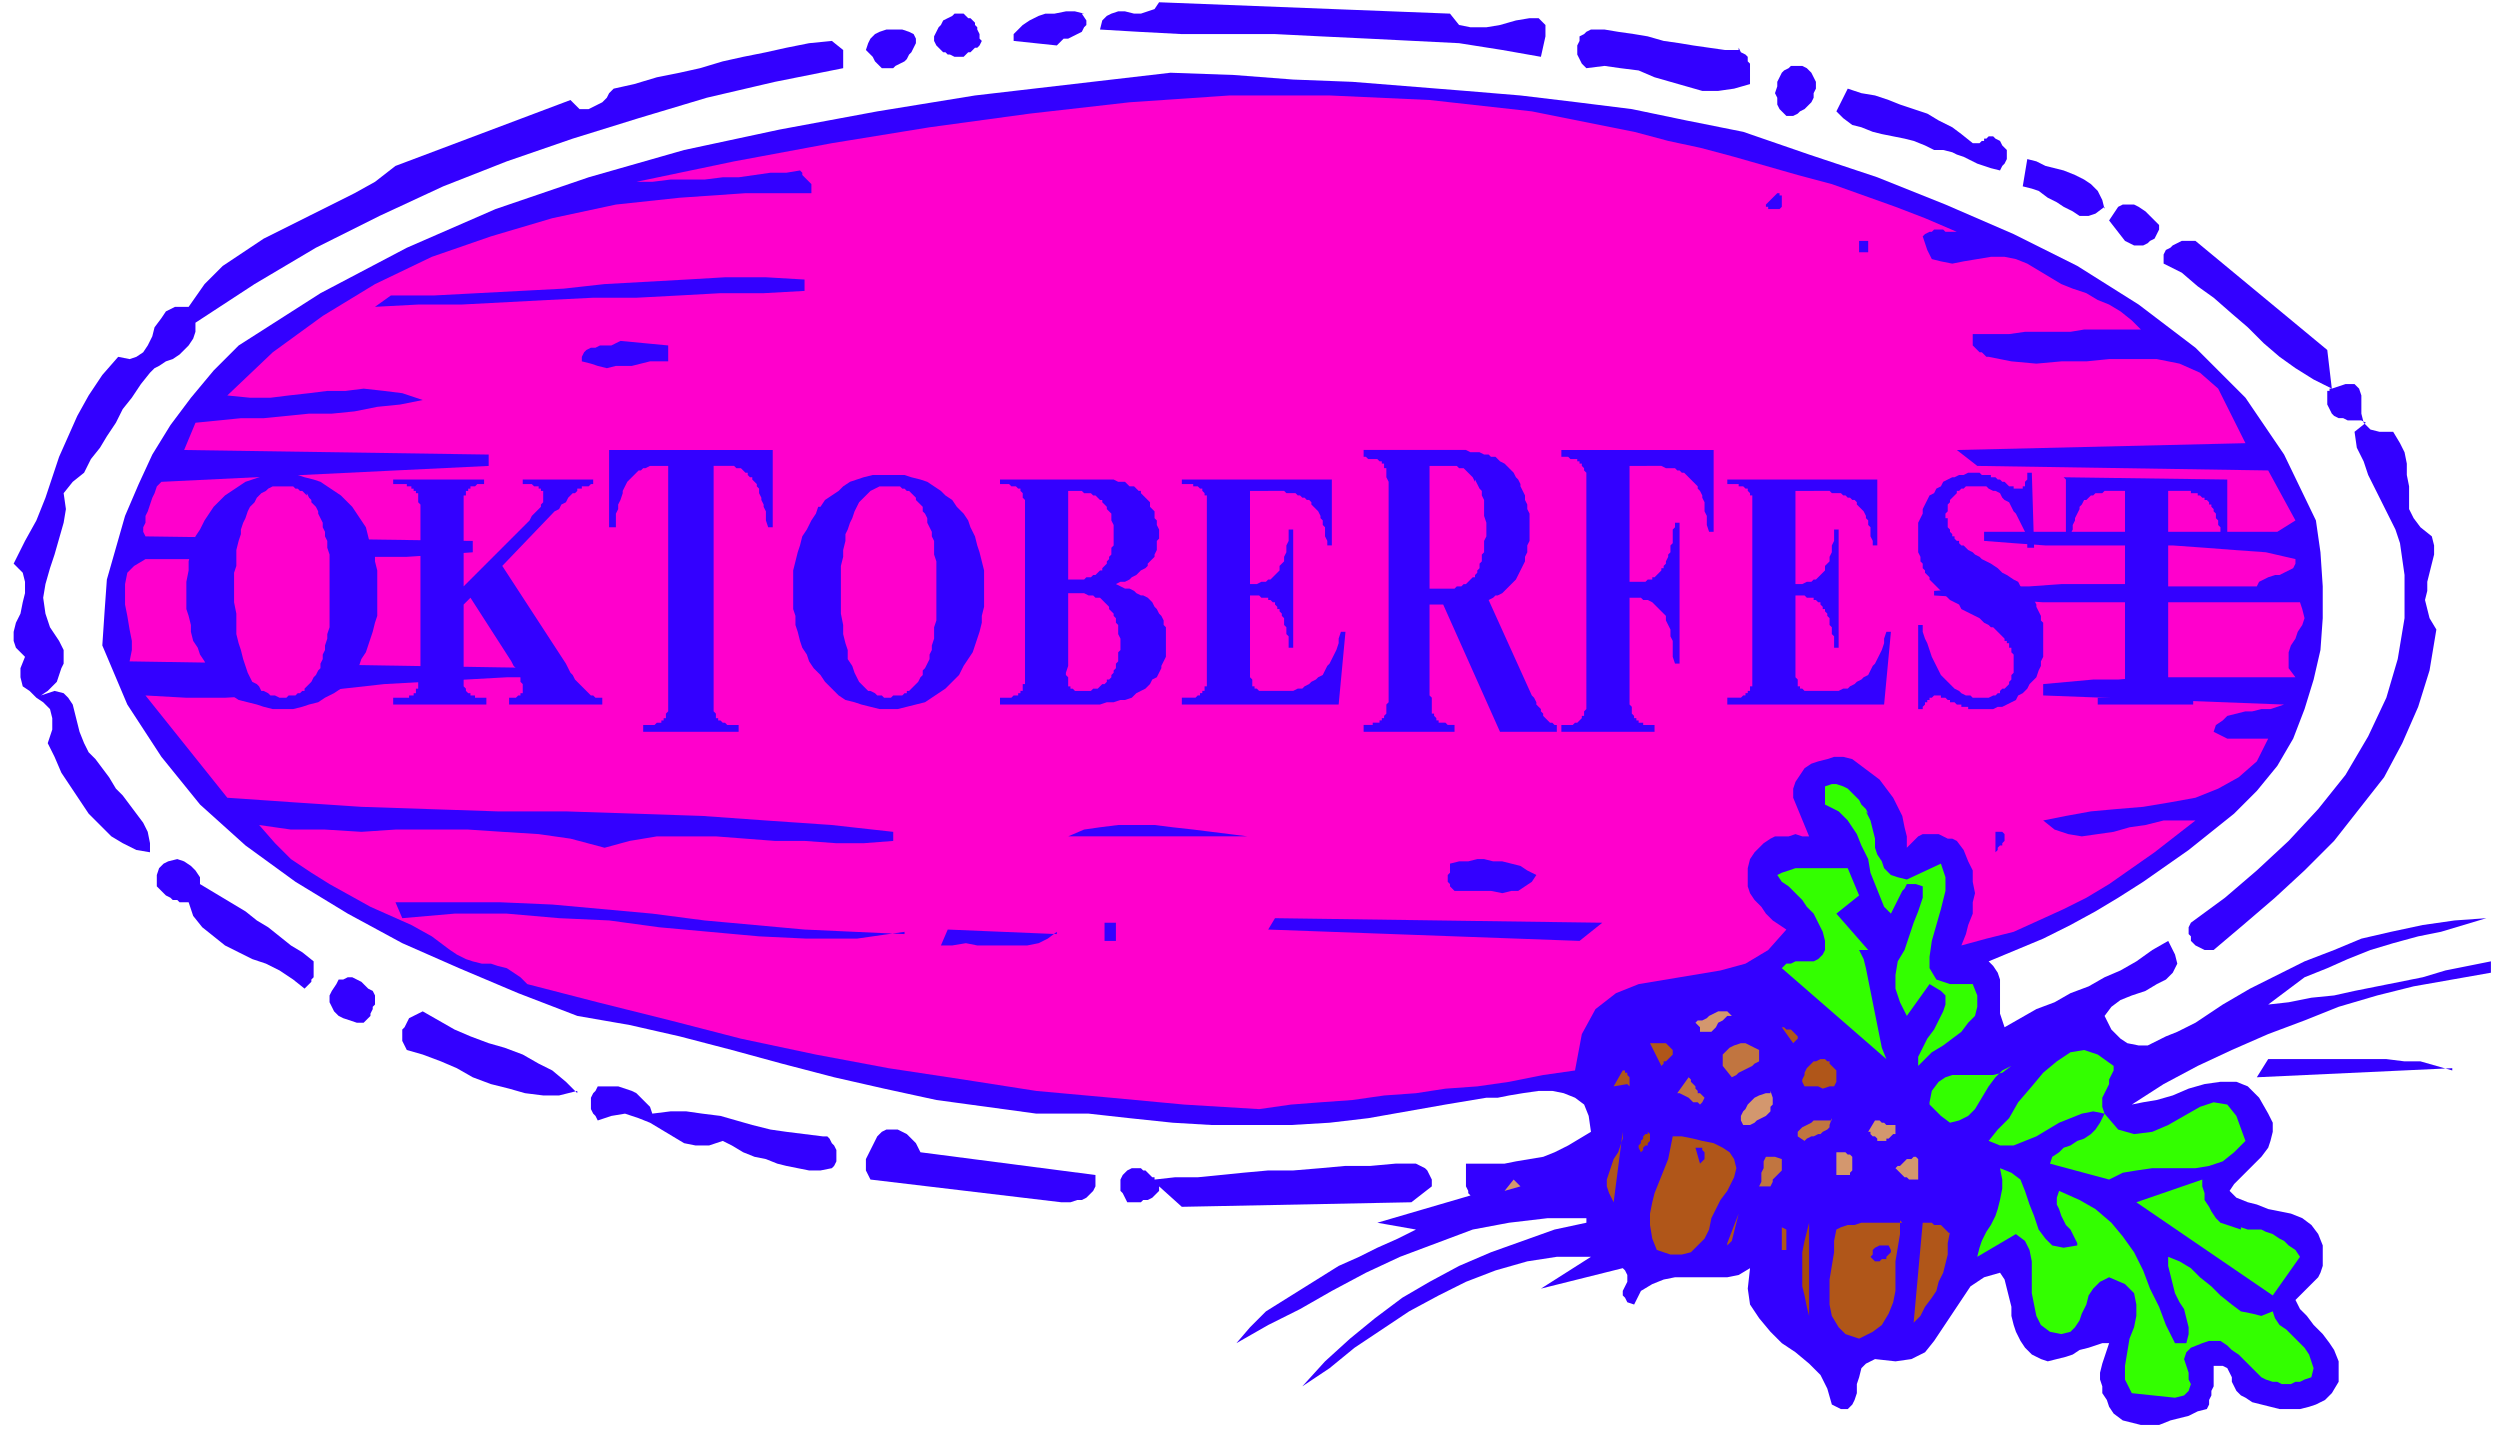
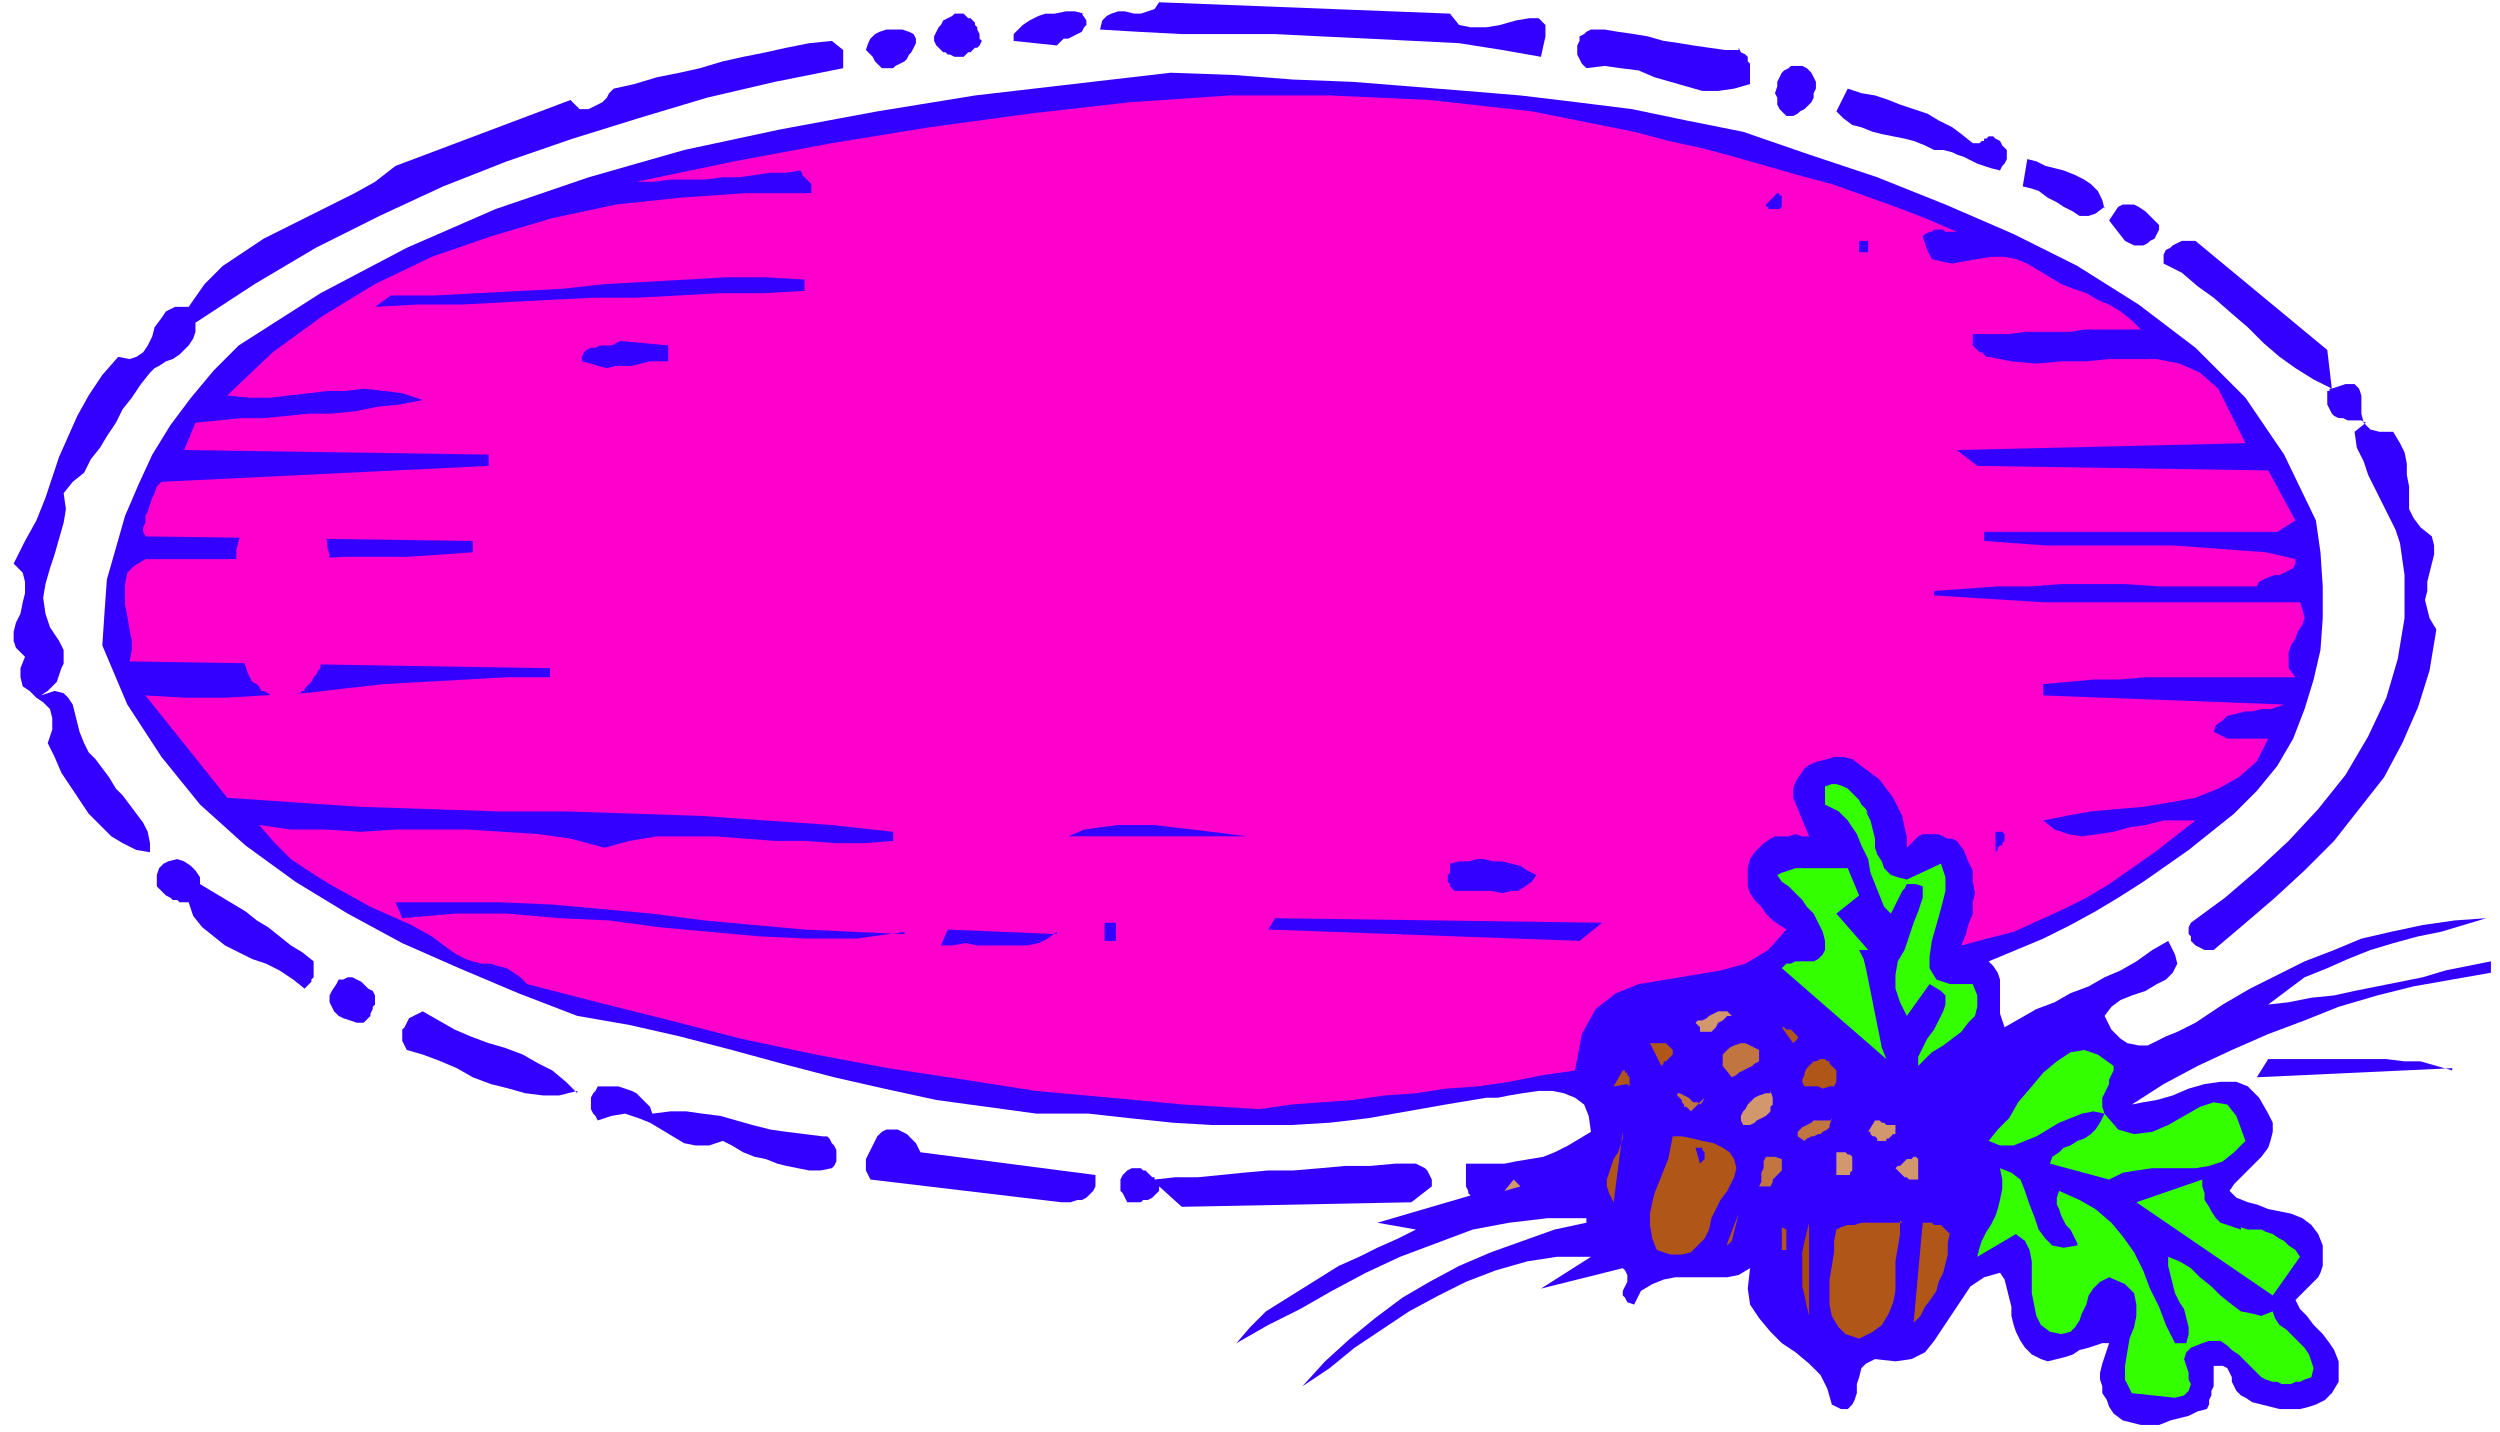
<svg xmlns="http://www.w3.org/2000/svg" fill-rule="evenodd" height="84" preserveAspectRatio="none" stroke-linecap="round" viewBox="0 0 1100 630" width="146.667">
  <style>.pen1{stroke:none}.brush2{fill:#30f}.brush3{fill:#f0c}.brush4{fill:#3f0}.brush5{fill:#d3976e}.brush6{fill:#b05619}.brush7{fill:#c17540}.brush8{fill:#a84a0a}</style>
  <path class="pen1 brush2" fill-rule="nonzero" d="m638 6 4 5 5 1h7l6-1 7-2 6-1h4l3 3v5l-2 9-17-3-19-3-20-1-20-1-21-1-20-1h-41l-19-1-17-1 1-4 2-2 2-1 3-1h3l4 1h3l3-1 3-1 2-3 128 5zm-207 9v2l1 1-1 2-1 1h-1l-1 1-1 1h-1l-1 1-1 1h-4l-2-1h-1l-1-1h-1l-1-1-1-1-1-1-1-2v-2l1-2 1-2 1-1 1-2 2-1 2-1 1-1h4l1 1 1 1h1l1 1 1 1v1l1 1v1l1 2zm45-9 2 3v2l-1 1-1 2-2 1-2 1-2 1h-2l-2 2-1 1-19-2v-3l2-2 2-2 3-2 4-2 3-1h4l5-1h4l4 1zm-74 9 1 2v2l-1 2-1 2-1 1-1 2-1 1-2 1-2 1-1 1h-5l-1-1-1-1-1-1-1-2-1-1-1-1-1-1 1-3 1-2 2-2 2-1 3-1h7l3 1 2 1zm363 6 1 2 2 1 1 1v2l1 1v9l-7 2-7 1h-7l-7-2-7-2-7-2-7-3-8-1-7-1-8 1-2-2-1-2-1-2v-4l1-2v-2l2-1 1-1 2-1h6l6 1 7 1 6 1 7 2 7 1 6 1 7 1 7 1h6zm-394 0v9l-30 6-30 7-30 9-29 9-29 10-28 11-28 13-28 14-27 16-26 17v4l-1 3-2 3-2 2-2 2-3 2-3 1-3 2-2 1-2 2-4 5-4 6-4 5-3 6-4 6-3 5-4 5-3 6-5 4-4 5 1 7-1 6-2 7-2 7-2 6-2 7-1 6 1 7 2 6 4 6 1 2 1 2v6l-1 2-1 3-1 3-2 2-2 2-3 2 6-2 4 1 2 2 2 3 1 4 1 4 1 4 2 5 2 4 3 3 3 4 3 4 3 5 3 3 3 4 3 4 3 4 2 4 1 5v4l-6-1-6-3-5-3-5-5-5-5-4-6-4-6-4-6-3-7-3-6 2-6v-5l-1-4-3-3-3-2-3-3-3-2-1-4v-4l2-5-4-4-1-3v-4l1-4 2-4 1-5 1-4v-5l-1-4-4-4 5-10 5-9 4-10 3-9 3-9 4-9 4-9 5-9 6-9 7-8 5 1 3-1 3-2 2-3 2-4 1-4 3-4 2-3 4-2h6l7-10 8-8 9-6 9-6 10-5 10-5 10-5 10-5 9-5 9-7 77-29 2 2 2 2h4l2-1 2-1 2-1 2-2 1-2 2-2 9-2 10-3 10-2 9-2 10-3 9-2 10-2 9-2 10-2 10-1 5 4zm427 13 1 2v3l-1 2v2l-1 2-1 1-2 2-2 1-1 1-2 1h-3l-2-2-1-1-1-2v-3l-1-2 1-3v-2l1-2 1-2 1-1 2-1 1-1h5l2 1 1 1 1 1 1 2z" />
  <path class="pen1 brush2" fill-rule="nonzero" d="m767 58 29 10 30 10 30 12 30 13 28 14 27 17 25 19 22 22 17 25 14 29 2 14 1 15v14l-1 14-3 13-4 13-5 13-7 12-9 11-10 10-10 8-10 8-10 7-10 7-11 7-10 6-11 6-12 6-12 5-12 5 2 2 2 3 1 3v15l1 3 1 3 7-4 7-4 8-3 7-4 8-3 7-4 7-3 7-4 7-5 7-4 3 6 1 4-2 4-3 3-4 2-5 3-6 2-5 2-4 3-3 4 3 6 4 4 3 2 5 1h4l4-2 4-2 5-2 4-2 4-2 12-8 12-7 12-6 12-6 13-5 12-5 13-3 14-3 14-2 14-1-10 3-10 3-10 2-11 3-10 3-10 4-9 4-10 4-8 6-8 6 9-1 10-2 10-1 9-2 10-2 10-2 10-2 10-3 10-2 10-2v5l-17 3-17 3-16 4-17 5-15 6-16 6-16 7-15 7-15 8-14 9 5-1 6-1 7-2 7-3 7-2 7-1h7l5 2 5 5 4 7 2 4v4l-1 4-1 3-3 4-3 3-3 3-3 3-3 3-2 3 3 3 5 2 4 1 5 2 5 1 5 1 5 2 4 3 3 4 2 5v9l-1 3-1 2-2 2-2 2-2 2-2 2-2 2 2 4 3 3 3 4 4 4 3 4 2 3 2 5v9l-3 5-3 3-4 2-3 1-4 1h-9l-4-1-4-1-4-1-3-2-2-1-2-2-1-2-1-2v-2l-1-2-1-2-2-1h-4v9l-1 2v2l-1 2v2l-1 2-4 1-4 2-4 1-4 1-5 2h-8l-4-1-4-1-4-3-2-3-1-3-2-3v-3l-1-3v-3l1-4 1-3 1-3 1-3h-3l-3 1-3 1-4 1-3 2-3 1-4 1-4 1-3-1-4-2-3-3-2-3-2-4-1-3-1-4v-4l-1-4-1-4-1-4-2-3-7 2-6 4-4 6-4 6-4 6-4 6-4 5-6 3-7 1-9-1-4 2-2 2-1 4-1 3v4l-1 3-1 2-2 2h-3l-4-2-2-7-3-6-5-5-6-5-6-4-5-5-5-6-4-6-1-7 1-9-5 3-5 1h-23l-5 1-5 2-5 3-3 6-3-1-1-2-1-1v-2l1-2 1-2v-3l-1-2-1-1-36 9 22-14h-15l-13 2-14 4-13 5-12 6-13 7-12 8-12 8-11 9-12 8 10-11 11-10 11-9 12-9 12-7 13-7 14-6 14-5 14-5 14-3v-2h-17l-17 2-16 3-16 6-16 6-15 7-15 8-14 8-14 7-14 8 6-7 7-7 8-5 8-5 8-5 8-5 9-4 8-4 9-4 8-4-17-3 41-12-1-1v-1l-1-2v-10h17l5-1 6-1 6-1 5-2 6-3 5-3 5-3-1-7-2-5-4-3-5-2-5-1h-6l-7 1-6 1-5 1h-5l-18 3-17 3-17 3-17 2-17 1h-35l-17-1-19-2-18-2h-23l-22-3-22-3-23-5-22-5-23-6-22-6-23-6-22-5-23-4-26-10-26-11-25-11-24-13-23-14-22-16-20-18-17-21-15-23-11-26 1-15 1-14 4-14 4-14 6-14 6-13 8-13 9-12 10-12 11-11 36-23 38-20 39-17 41-14 42-12 42-9 43-8 43-7 43-5 43-5 28 1 26 2 26 1 25 2 25 2 24 2 25 3 24 3 24 5 25 5zm101 5h3l1-1h1v-1h1l1-1h2l1 1 2 1 1 2 1 1 1 1v4l-1 2-1 1-1 2-4-1-3-1-3-1-2-1-2-1-2-1-3-1-2-1-4-1h-4l-4-2-5-2-4-1-5-1-5-1-4-1-5-2-4-1-4-3-3-3 5-10 6 2 6 1 6 2 5 2 6 2 6 2 5 3 6 3 4 3 5 4z" />
  <path class="pen1 brush3" fill-rule="nonzero" d="M860 102h-4l-1-1h-4l-1 1h-1l-2 1-1 1 2 6 2 4 4 1 5 1 5-1 6-1 6-1h6l5 1 5 2 5 3 5 3 5 3 5 2 6 2 5 3 5 2 5 3 5 4 4 4h-25l-6 1h-20l-7 1h-16v5l1 1 1 1 1 1h1l1 1 1 1h1l10 2 11 1 11-1h11l10-1h21l10 2 9 4 8 7 12 24-127 3 9 7 128 2 12 22-8 5H873v4l13 1 14 1h56l14 1 13 1 14 1 13 3v2l-1 2-2 1-2 1-2 1h-2l-3 1-2 1-2 1-1 2h-43l-15-1h-28l-14 1h-14l-14 1-14 1v2l16 1 16 1 16 1h113l1 3 1 4-1 3-2 3-1 3-2 3-1 3v7l3 4h-66l-12 1h-11l-11 1-11 1v5l106 4-3 1-3 1h-4l-4 1h-3l-4 1-4 1-2 2-3 2-1 3 2 1 2 1 2 1h18l-5 10-8 7-9 5-10 4-11 2-12 2-12 1-11 1-11 2-10 2 5 4 6 2 6 1 7-1 7-1 7-2 7-1 8-2h14l-9 7-9 7-10 7-10 7-10 6-10 5-11 5-11 5-12 3-11 3 2-5 1-4 2-5v-5l1-4-1-5v-5l-2-4-2-5-3-4-2-1h-2l-2-1-2-1h-7l-2 1-2 2-3 3v-5l-1-4-1-5-2-4-2-4-3-4-3-4-4-3-4-3-4-3-4-1h-4l-3 1-4 1-3 1-3 2-2 3-2 3-1 3v4l7 17h-3l-3-1-3 1h-6l-2 1-3 2-2 2-2 2-2 3-1 4v8l1 3 2 3 3 3 2 3 3 3 3 2 3 2-8 9-10 6-11 3-12 2-12 2-12 2-10 4-9 7-6 11-3 16-14 2-15 3-14 2-14 1-13 2-14 1-14 2-14 1-13 1-14 2-33-2-32-3-33-3-32-5-33-5-32-6-33-7-31-8-32-8-31-8-3-3-3-2-3-2-4-1-3-1h-4l-4-1-3-1-4-2-3-2-8-6-9-5-9-4-9-4-9-5-9-5-8-5-9-6-7-7-7-8 14 2h15l16 1 15-1h32l15 1 16 1 14 2 15 4 11-3 12-2h26l13 1 13 1h13l14 1h12l13-1v-4l-27-3-29-2-28-2-30-1-30-1h-30l-30-1-30-1-30-2-29-2-36-45 18 1h17l17-1 18-1 17-2 18-2 18-1 18-1 18-1h19v-4l-185-3 1-5v-4l-1-5-1-6-1-5v-9l1-5 3-3 5-3h72l15-1h28l15-1 14-1v-5l-144-2-1-2v-2l1-2v-3l1-2 1-3 1-3 1-2 1-3 2-2 144-7v-5l-134-2 5-12 10-1 10-1h10l10-1 10-1h10l10-1 10-2 10-1 10-2-9-3-8-1-9-1-8 1h-8l-8 1-9 1-8 1h-9l-10-1 20-19 22-16 23-14 25-12 26-9 27-8 28-6 28-3 29-2h29v-4l-1-1-1-1-1-1-1-1v-1l-1-1-6 1h-7l-7 1-7 1h-7l-8 1h-15l-8 1h-7l43-9 43-8 43-7 44-6 44-5 44-3h44l44 2 45 5 45 9 15 4 14 3 15 4 14 4 14 4 15 4 14 5 14 5 13 5 14 6z" />
  <path class="pen1 brush2" fill-rule="nonzero" d="m926 91-4 3-3 1h-4l-3-2-4-2-3-2-4-2-4-3-3-1-4-1 2-12 4 1 4 2 4 1 4 1 5 2 4 2 3 2 3 3 2 4 1 4zm-142 0-1 1h-5v-1h-1v-1l5-5h1v1h1v6zm166 8v2l-1 2-1 2-2 1-1 1-2 1h-4l-2-1-2-1-7-9 2-3 2-3 2-1h5l2 1 3 2 2 2 2 2 2 2zm-129 12h-3v-5h4v5zm203 43 2 17 6-2h4l2 2 1 3v8l1 4 3 3 4 1h6l3 5 2 4 1 5v5l1 5v10l2 4 3 4 5 4 1 4v4l-1 4-1 4-1 4v4l-1 4 1 4 1 4 3 5-3 18-5 16-7 16-8 15-11 14-11 14-13 13-13 12-14 12-13 11h-4l-2-1-2-1-1-1-1-1v-2l-1-1v-3l1-2 15-11 14-12 14-13 13-14 12-15 10-17 8-17 5-17 3-18v-19l-1-7-1-7-2-6-3-6-3-6-3-6-3-6-2-6-3-6-1-7 5-4-2-1h-6l-2-1h-2l-2-1-1-1-1-2-1-2v-6h1v-1h1l-8-4-8-5-7-5-7-6-7-7-7-6-8-7-7-5-7-6-8-4v-4l1-2 2-1 1-1 2-1 2-1h6l58 48zm-670-26-18 1h-19l-18 1-19 1h-19l-20 1-19 1-19 1h-19l-19 1 7-5h19l19-1 19-1 19-1 18-2 18-1 18-1 17-1h18l17 1v5zm-60 31h-8l-4 1-4 1h-7l-4 1-4-1-3-1-4-1v-2l1-2 1-1 2-1h2l2-1h5l2-1 2-1 21 2v7z" />
  <path class="pen1 brush4" fill-rule="nonzero" d="m821 357 2 4 1 4 1 4v4l1 3 2 3 1 3 3 3 3 1 4 1 15-7 2 6v6l-2 8-2 7-2 7-1 7v5l3 5 6 2h10l2 5v5l-1 4-3 3-3 4-4 3-4 3-5 3-3 3-3 3v-4l2-4 2-4 3-4 2-4 2-4 1-3v-4l-2-2-5-3-10 14-3-6-2-6v-6l1-6 3-5 2-6 2-6 2-5 2-6v-5l-3-1h-4l-1 2-1 1-1 2-1 2-1 2-1 2-1 2-3-3-2-5-2-5-2-5-1-6-3-6-2-5-4-6-4-4-6-3v-8l3-1h2l3 1 2 1 2 2 1 1 2 2 1 2 2 2 1 2z" />
  <path class="pen1 brush2" fill-rule="nonzero" d="M549 368h-79l7-3 7-1 8-1h16l8 1 9 1 8 1 8 1 8 1zm332-2 1 1v3l-1 1v1h-1l-1 1v1l-1 1v-9h4zM88 389l5 3 5 3 5 3 5 3 5 4 5 3 5 4 5 4 5 3 5 4v7l-1 1v1l-1 1-1 1-1 1-5-4-6-4-6-3-6-2-6-3-6-3-5-4-5-4-4-5-2-6h-4l-1-1h-2l-1-1-2-1-1-1-1-1-1-1-1-1v-5l1-3 2-2 2-1 4-1 3 1 3 2 2 2 2 3v4zm588-4-2 3-3 2-3 2h-3l-4 1-5-1h-16l-1-1-1-1v-1l-1-1v-3l1-1v-4l4-1h4l4-1h3l4 1h4l4 1 4 1 3 2 4 2z" />
  <path class="pen1 brush4" fill-rule="nonzero" d="m818 394-10 8 14 16h-4l2 4 1 4 1 5 1 5 1 5 1 5 1 5 1 5 1 5 2 5-46-40 2-2h2l2-1h8l2-1 2-2 1-2v-4l-1-4-2-4-2-4-3-3-2-3-3-3-3-3-3-2-2-3 2-1 3-1 3-1h23l5 12z" />
  <path class="pen1 brush2" fill-rule="nonzero" d="m398 410-21 3h-22l-21-1-22-2-22-2-22-3-22-1-23-2h-23l-23 2-3-7h46l23 1 22 2 22 2 23 3 22 2 22 2 22 1 22 1zm297 4-137-5 3-5 144 2-10 8zm-204 0h-5v-8h5v8zm-26-4-4 3-4 2-5 1h-22l-5-1-6 1h-5l3-7 48 2zm-300 28v4l-1 1v1l-1 2v1l-1 1-1 1-1 1h-3l-3-1-3-1-2-1-2-2-1-2-1-2v-3l1-2 2-3 1-2h2l2-1h2l2 1 2 1 1 1 2 2 2 1 1 2zm89 42-8 2h-7l-8-1-7-2-8-2-8-3-7-4-7-3-8-3-7-2-1-2-1-2v-5l1-1 1-2 1-2 2-1 2-1 2-1 7 4 7 4 7 3 8 3 7 2 8 3 7 4 6 3 6 5 5 5z" />
  <path class="pen1 brush5" fill-rule="nonzero" d="M761 447h-1l-1 1-1 1-2 1-1 2-1 1-1 1h-5v-2l-1-1-1-1 1-1h2l2-1 1-1 2-1 2-1h4l2 2z" />
  <path class="pen1 brush6" fill-rule="nonzero" d="m791 457-2 2-5-7h1l1 1h2l1 1 1 1 1 1v1zm-55 5v2l-1 1-1 1-1 1h-1v1l-1 1-5-10h7l1 1 1 1 1 1z" />
  <path class="pen1 brush7" fill-rule="nonzero" d="M774 462v5l-2 1-1 1-2 1-2 1-2 1-1 1-2 1-4-5v-5l2-2 1-1 2-1 3-1h2l2 1 2 1 2 1z" />
  <path class="pen1 brush4" fill-rule="nonzero" d="M930 469v2l-1 2-1 2v2l-1 2-1 2-1 2v4l1 3 6 7 7 2 8-1 7-3 7-4 7-4 6-2 6 1 4 5 4 11-5 5-5 4-6 2-6 1h-19l-7 1-6 1-6 3-26-7 1-3 3-2 2-2 3-1 3-2 3-1 3-2 2-2 2-3 2-4-5-1-5 1-5 2-5 2-5 3-5 3-5 2-5 2h-6l-5-2 4-5 5-5 4-7 6-7 5-6 6-5 6-4 6-1 6 2 7 5z" />
  <path class="pen1 brush6" fill-rule="nonzero" d="M808 470v6l-1 2h-2l-3 1-2-1h-6l-1-2v-1l1-2v-1l1-2 1-1 1-1 1-1h1l2-1h2l1 1h1v1l1 1 1 1 1 1z" />
  <path class="pen1 brush2" fill-rule="nonzero" d="m1079 470-86 4 5-8h52l8 1h7l7 2 7 2z" />
-   <path class="pen1 brush4" fill-rule="nonzero" d="m849 485 1-5 3-4 3-2 3-1h18l4-1 4-3-4 2-3 3-3 4-3 5-3 5-3 3-4 2-4 1-4-3-5-5z" />
  <path class="pen1 brush6" fill-rule="nonzero" d="m716 477-6 1 4-7h1v1h1v1l1 1v4z" />
-   <path class="pen1 brush7" fill-rule="nonzero" d="m750 483-1 2-1 1-1-1h-2l-1-1-1-1-2-1-2-1h-1l5-7 1 1v1l1 1 1 1v1l1 1v1h1l1 1 1 1z" />
+   <path class="pen1 brush7" fill-rule="nonzero" d="m750 483-1 2-1 1-1-1h-2l-1-1-1-1-2-1-2-1h-1v1l1 1 1 1v1l1 1v1h1l1 1 1 1z" />
  <path class="pen1 brush2" fill-rule="nonzero" d="m287 490 8-1h7l7 1 8 1 7 2 7 2 8 2 7 1 8 1 8 1h2l1 1 1 2 1 1 1 2v5l-1 2-1 1-5 1h-5l-5-1-5-1-4-1-5-2-5-1-5-2-5-3-4-2-6 2h-6l-5-1-5-3-5-3-5-3-5-2-6-2-6 1-6 2-1-2-1-1-1-2v-5l1-2 1-1 1-2h9l3 1 3 1 2 1 2 2 2 2 2 2 1 3z" />
  <path class="pen1 brush5" fill-rule="nonzero" d="m779 480 1 3v3l-1 1v2l-1 1-1 1-2 1-2 1-1 1-2 1h-3l-1-2v-2l1-2 1-1 1-2 1-1 2-2 2-1 3-1h2z" />
  <path class="pen1 brush7" fill-rule="nonzero" d="m806 492-1 3v1l-1 1-2 1-1 1h-1l-2 1h-1l-2 1-1 1-3-2v-2l1-1 1-1 2-1 2-1 1-1h8z" />
  <path class="pen1 brush5" fill-rule="nonzero" d="M834 495v4h-1l-1 1-1 1h-1v1h-4v-1l-1-1h-1l-1-1v-1h-1l3-5h2l1 1h1l1 1h4z" />
  <path class="pen1 brush2" fill-rule="nonzero" d="m405 507 77 10v5l-1 2-1 1-2 2-2 1h-2l-3 1h-4l-84-10-1-2-1-2v-5l1-2 1-2 1-2 1-2 1-2 2-2 2-1h5l2 1 2 1 1 1 2 2 1 1 1 2 1 2z" />
  <path class="pen1 brush6" fill-rule="nonzero" d="m710 529-2-4-1-3v-3l1-3 1-3 1-3 2-3 1-3 1-3v-3l-4 31z" />
-   <path class="pen1 brush8" fill-rule="nonzero" d="m725 498 1 1v3l-1 1v1h-1l-1 1v1l-1 1-1-2v-1l1-1v-1l1-1v-1l1-1h1v-1h1z" />
  <path class="pen1 brush6" fill-rule="nonzero" d="m760 524-3 4-2 4-2 4-1 5-2 4-3 3-3 3-4 1h-5l-6-2-2-5-1-6v-5l1-5 1-4 2-5 2-5 2-5 1-5 1-5h4l5 1 4 1 5 1 4 2 3 2 2 3 1 4-1 4-3 6z" />
  <path class="pen1 brush2" fill-rule="nonzero" d="M750 507v3l-1 1-1 1-2-7h3v1l1 1z" />
  <path class="pen1 brush5" fill-rule="nonzero" d="M815 509v6l-1 1v1h-6v-10h4l1 1h1l1 1v1z" />
  <path class="pen1 brush7" fill-rule="nonzero" d="M784 509v6l-1 1-1 1-1 1-1 1v1l-1 2h-5l1-2v-4l1-2v-3l1-2h4l3 1z" />
  <path class="pen1 brush5" fill-rule="nonzero" d="M844 519h-4l-1-1h-1l-1-1-1-1-1-1-1-1 1-1h1l1-1 1-1 1-1h2l1-1h1l1 1v9z" />
  <path class="pen1 brush2" fill-rule="nonzero" d="m630 522-9 7-101 2-10-9v2l-1 1-1 1-1 1-2 1h-2l-1 1h-6l-1-2-1-2-1-1v-5l1-2 1-1 1-1 2-1h4l1 1h1l1 1 1 1 1 1h1v1l9-1h10l10-1 10-1 11-1h11l12-1 11-1h11l11-1h9l2 1 2 1 1 1 1 2 1 2v3z" />
  <path class="pen1 brush4" fill-rule="nonzero" d="m914 547-1-2-1-2-1-2-2-2-1-2-1-2-1-3-1-2v-3l1-3 9 4 7 4 7 6 5 6 5 7 4 8 3 8 4 8 3 8 4 8h5l1-4v-3l-1-4-1-4-2-3-2-4-1-4-1-4-1-4v-4l5 2 5 3 4 4 5 4 4 4 5 4 4 3 5 1 4 1 5-2 1 3 2 3 3 2 3 3 2 2 3 3 2 3 1 3 1 3-1 4-3 1-2 1h-2l-2 1h-4l-2-1h-2l-3-1-2-1-3-3-2-2-3-3-2-2-3-2-2-2-3-2h-5l-3 1-5 2-2 2-1 3 1 3 1 3v3l1 2-1 3-2 2-4 1-19-2-3-6v-6l1-6 1-6 2-5 1-5v-5l-1-5-4-4-7-3-4 2-3 3-2 3-1 4-2 4-1 3-2 3-2 2-4 1-5-1-4-3-2-4-1-5-1-5v-14l-1-5-2-4-4-3-17 10 1-4 1-3 2-4 2-3 2-4 1-3 1-4 1-5v-4l-1-5 5 2 4 3 2 5 2 6 2 5 2 6 3 4 3 3 5 1 6-1z" />
  <path class="pen1 brush5" fill-rule="nonzero" d="m662 524 4-5 3 3-7 2z" />
  <path class="pen1 brush4" fill-rule="nonzero" d="m986 540 3 1h6l2 1 3 1 3 2 2 1 2 2 3 2 2 3-12 17-60-41 29-10v3l1 3v3l2 3 1 2 2 3 2 2 3 1 3 1 3 1z" />
  <path class="pen1 brush6" fill-rule="nonzero" d="m760 547 5-13-3 12-2 2z" />
  <path class="pen1 brush8" fill-rule="nonzero" d="m796 579-1-4-1-5-1-4v-15l1-5 1-4 1-4v41z" />
  <path class="pen1 brush6" fill-rule="nonzero" d="M836 537v6l-1 6-1 6v13l-1 5-2 5-3 5-4 3-6 3-6-2-3-3-3-5-1-5v-11l1-6 1-6v-5l1-5 2-1 3-1h3l3-1h18zm22 5-1 5v5l-1 4-1 4-2 4-1 4-2 3-3 4-2 4-3 3 4-44h4l1 1h3l1 1 1 1 1 1 1 1zm-74-2 2 1v9h-2v-9z" />
-   <path class="pen1 brush2" fill-rule="nonzero" d="M832 550v1l-1 1-1 1v1h-2l-1 1h-2l-1-1-1-1 1-1v-2l1-1 2-1h4l1 2zM94 223l-2 3-2 3-2 4-2 3-1 4-1 3-1 4v4l-1 5v12l1 3 1 4v3l1 4 2 3 1 3 2 3 1 3 3 3 2 3 3 3 3 3 3 2 4 1 4 1 3 1 4 1h9l4-1 3-1 4-1 3-2 4-2 3-2 3-3 2-3 3-4 1-3 2-3 1-3 1-3 1-3 1-4 1-3v-20l-1-4v-4l-2-3-1-4-1-4-2-3-2-3-2-3-3-3-2-2-3-2-3-2-3-2-3-1-4-1-3-1h-14l-3 1-3 1-3 1-3 2-3 2-3 2-2 2-3 3zm150 2-23 24 28 43 1 2 1 2 1 1 1 2 1 1 1 1 1 1 1 1 1 1 1 1 1 1h1l1 1h3v3h-41v-3h3l1-1h1v-1h1v-4l-1-1v-2l-1-1v-1l-1-2-1-1-1-2-18-28-3 3v36l1 1v1l1 1h1v1h2v1h5v3h-41v-3h7v-1h2v-1h1v-2h1v-4l1-1v-76l-1-1v-4h-1v-1h-1v-1h-1v-1h-2v-1h-6v-2h40v2h-3l-1 1h-2v1h-1v1h-1v2h-1v40l29-29 1-2 1-1 1-1 1-1 1-1v-1l1-1v-5h-1v-1h-1v-1h-2l-1-1h-4v-2h31v2h-1l-1 1h-3v1h-2v1l-1 1h-1l-1 1-1 1-1 2-2 1-1 2-2 1zm24-27h72v34h-2l-1-3v-4l-1-2v-1l-1-2v-1l-1-2v-2l-1-1v-1l-1-1-1-1v-1h-1l-1-1v-1h-1l-1-1-1-1h-2l-1-1h-9v108l1 1v2h1v1h1l1 1h1l1 1h5v3h-42v-3h5l1-1h2v-1h1v-1h1v-2l1-1V205h-8l-2 1h-1l-1 1h-1l-1 1-1 1-1 1-1 1-1 1-1 2-1 2v1l-1 3-1 2v2l-1 2v6h-3v-34zm92 25-1 3-2 3-2 4-2 3-1 4-1 3-1 4-1 4v17l1 3v4l1 3 1 4 1 3 2 3 1 3 2 3 3 3 2 3 3 3 3 3 3 2 4 1 3 1 4 1 4 1h8l4-1 4-1 4-1 3-2 3-2 3-2 3-3 3-3 2-4 2-3 2-3 1-3 1-3 1-3 1-4v-3l1-4v-16l-1-4-1-4-1-3-1-4-2-4-1-3-2-3-3-3-2-3-3-2-2-2-3-2-3-2-3-1-4-1-3-1h-14l-4 1-3 1-3 1-3 2-2 2-3 2-3 2-2 3zm145 25 1-1 1-1 1-1v-1l1-2v-4l1-1v-4l-1-2v-2l-1-1v-3l-1-1-1-1v-2l-1-1-1-1-1-1-1-1v-1h-1l-1-1-1-1h-2l-1-1-1-1h-3l-2-1h-50v2h4l1 1h2l1 1h1v1l1 1v2l1 1v81h-1v3h-1v1h-1v1h-2l-1 1h-5v3h44l3-1h3l3-1h2l3-1 2-2 2-1 2-1 2-2 1-2 2-1 1-2 1-2v-1l1-2 1-2v-13l-1-1v-2l-1-2-1-1-1-2-1-1-1-2-1-1-1-1-2-1h-1l-2-1-1-1-2-1h-2l-2-1-2-1 2-1h2l2-1 1-1 2-1 1-1 1-1 2-1 1-1v-1zm53-32h-8v41h3l2-1h2l1-1h1l1-1 1-1 1-1 1-1v-2l1-1 1-1v-2l1-2v-3l1-2v-5h2v52h-2v-5l-1-1v-3l-1-1v-3l-1-1v-1l-1-1v-1h-1v-1l-1-1v-1h-1l-1-1h-1v-1h-3l-1-1h-4v36l1 1v3h1v1h1l1 1h15l2-1h2l1-1 2-1 1-1 2-1 1-1 2-1 1-2 1-2 1-1 1-2 1-2 1-2 1-3v-2l1-3h2l-3 32h-69v-3h6l1-1h1v-1h1v-1h1v-2h1v-84h-1v-1l-1-1v-1h-1l-1-1h-2v-1h-5v-2h66v29h-2v-2l-1-2v-4l-1-1v-2l-1-1v-1l-1-2-1-1-1-1-1-1v-1l-1-1h-1l-1-1h-1l-1-1h-1l-1-1h-4l-1-1h-7zm102 106h25v-3h-1l-1-1h-1l-1-1-1-1-1-1v-1l-1-1v-1l-1-1-1-1v-1l-1-2-1-1-19-42 2-1 1-1h1l2-1 1-1 1-1 1-1 1-1 1-1 1-1 1-2 1-2 1-2 1-2v-2l1-2v-3l1-2v-12l-1-2v-2l-1-2v-2l-1-2-1-2v-1l-1-2-1-1-1-2-1-1-1-1-1-1-1-1-2-1-1-1-1-1h-2l-1-1h-2l-2-1h-4l-2-1h-45v3h1l1 1h4l1 1h1v1h1v2h1v4l1 2v97l-1 1v4l-1 1v1h-1v1h-1v1h-3v1h-4v3h40v-3h-3l-1-1h-3v-1h-1v-1l-1-1v-1h-1v-7l-1-1v-40h6l25 56zm64-117h-7v51h7l1-1h2v-1h1l1-1 1-1 1-1v-1h1v-1l1-1v-1l1-2v-1l1-1v-3l1-1v-6l1-1v-2h2v62h-2l-1-3v-7l-1-2v-3l-1-2-1-2v-2l-1-1-1-1-1-1-1-1-1-1-1-1-2-1h-2l-1-1h-5v47l1 1v3l1 1v1h1v1h1v1h2v1h5v3h-41v-3h5l1-1h1l1-1 1-1v-1h1v-2l1-1V208l-1-1v-1l-1-1v-1h-1v-1h-1v-1h-3l-1-1h-3v-3h67v36h-2l-1-3v-4l-1-2v-4l-1-2v-1l-1-2-1-1v-1l-1-1-1-1-1-1-1-1-1-1-1-1h-1l-1-1h-1l-1-1h-4l-2-1h-6zm74 11h-8v41h3l2-1h2l1-1h1l1-1 1-1 1-1 1-1v-2l1-1 1-1v-2l1-2v-3l1-2v-5h2v52h-2v-5l-1-1v-3l-1-1v-3l-1-1v-1l-1-1v-1h-1v-1l-1-1v-1h-1l-1-1h-1v-1h-3l-1-1h-4v36l1 1v3h1v1h1l1 1h15l2-1h2l1-1 2-1 1-1 2-1 1-1 2-1 1-2 1-2 1-1 1-2 1-2 1-2 1-3v-2l1-3h2l-3 32h-69v-3h6l1-1h1v-1h1v-1h1v-2h1v-84h-1v-1l-1-1v-1h-1l-1-1h-2v-1h-5v-2h66v29h-2v-2l-1-2v-4l-1-1v-2l-1-1v-1l-1-2-1-1-1-1-1-1v-1l-1-1h-1l-1-1h-1l-1-1h-1l-1-1h-4l-1-1h-7zm94-8h2l1 33h-3v-2l-1-2v-3l-1-2-1-2-1-2-1-2-1-1-1-2-1-2-2-1-1-1-1-2-2-1h-1l-2-1-1-1h-9l-1 1h-1l-1 1h-1v1l-1 1-1 1-1 1v1l-1 1v3l-1 1v2h1v4l1 1v1l1 1v1h1v1l1 1h1v1l1 1h1l1 1 1 1 2 1 1 1 2 1 1 1 2 1 2 1 3 2 2 2 2 1 3 2 2 1 1 2 2 2 1 1 2 2 1 1 1 2v1l1 2 1 2v2l1 1v15l-1 2v2l-1 2-1 3-1 1-2 2-1 2-2 2-2 1-1 2-2 1-2 1-2 1h-2l-2 1h-11v-1h-3v-1h-2l-1-1h-2v-1h-1l-1-1h-2v-1h-3l-1 1h-1v1h-1v1h-1v1l-1 1v1h-2v-37h2v3l1 3 1 2 1 3 1 3 1 2 1 2 1 2 1 2 2 2 1 1 2 2 1 1 2 1 1 1 2 1h2l1 1h7l2-1h1l1-1h1v-1l1-1h1l1-1 1-1v-1l1-1v-2l1-1v-8l-1-1v-2h-1v-2h-1v-1h-1v-1l-1-1-1-1-1-1-1-1-1-1h-1l-1-1-2-1-1-1-1-1-2-1-2-1-2-1-2-1-1-2-2-1-2-1-1-1-1-1-1-1-1-1-1-1-1-1-1-1-1-1-1-1v-1l-1-1-1-1v-1l-1-1v-2l-1-1v-2l-1-2v-13l1-2 1-2v-2l1-2 1-2 1-2 2-1 1-2 2-1 1-2 2-1 2-1h1l2-1h2l2-1h5l1 1h4v1h2l1 1h1l1 1h1l1 1 1 1h2v1h4v-1h1v-2l1-1v-3zm16 2 72 1v26h-2l-1-1v-4l-1-1v-2l-1-1v-2l-1-1v-1l-1-1v-1h-1v-1l-1-1h-1v-1h-1l-1-1h-1v-1h-3v-1h-10v86l1 1v1h1v1h1v1h1l1 1h6v3h-42v-3h7v-1h2v-1h1v-2h1v-3l1-1v-83h-9l-1 1h-3l-1 1h-1l-1 1-1 1h-1l-1 2-1 1v1l-1 2-1 2v1l-1 2v2l-1 2v2h-2v-26z" />
  <path class="pen1 brush3" fill-rule="nonzero" d="m135 217 1 2 1 1v1l1 1 1 1 1 2v1l1 2 1 2v2l1 2v2l1 2v3l1 3v32l-1 3v2l-1 3v2l-1 2v2l-1 2v2l-1 1-1 2-1 1-1 2-1 1-1 1-1 1v1h-1l-1 1h-1l-1 1h-3l-1 1h-3l-2-1h-2l-1-1-2-1h-1l-1-2-1-1-2-1-1-2-1-2-1-3-1-3-1-4-1-3-1-4v-9l-1-5v-13l1-3v-7l1-4 1-3v-2l1-3 1-2 1-3 1-2 2-2 1-2 2-2 2-1 1-1 2-1h9l1 1h1l1 1h1l1 1 1 1zm266 0 2 2v1l1 1 1 1 1 1v2l1 1 1 2v2l1 2 1 2v2l1 2v6l1 3v26l-1 3v5l-1 3v2l-1 2v2l-1 2-1 2-1 1v2l-1 1-1 2-1 1-1 1-1 1-1 1h-1v1h-1l-1 1h-4l-1 1h-3l-1-1h-2l-1-1-2-1h-1l-2-2-1-1-1-1-1-2-1-2-1-3-2-3v-4l-1-3-1-4v-4l-1-5v-21l1-4v-3l1-4v-3l1-2 1-3 1-2 1-3 1-2 1-2 2-2 2-2 1-1 2-1 2-1h9l1 1h1l1 1h1l1 1 1 1zm81 1 1 1 1 1h1v1l1 1 1 1v1l1 1 1 1v3l1 2v9l-1 1v3l-1 1v1l-1 1v1l-1 1-1 1v1h-1l-1 1-1 1h-1l-1 1h-2l-1 1h-7v-39h6l1 1h3l1 1h1zm1 45h1l1 1 1 1 1 1 1 1v1l1 1 1 1v1l1 1v2l1 1v4l1 2v5l-1 1v4l-1 1v2l-1 1v1l-1 1v1l-1 1h-1v1l-1 1h-1l-1 1-1 1h-2l-1 1h-7l-1-1h-1v-1h-1v-4l-1-1v-1l1-3v-32h7l2 1h2l1 1h1zm166-52 1 2 1 2 1 1v2l1 2v7l1 3v6l-1 2v5l-1 1v3l-1 1v2l-1 1v1l-1 1v1h-1l-1 1-1 1-1 1h-1l-1 1h-2l-1 1h-11v-54h12l1 1h2l1 1 1 1 1 1 1 1 1 2z" />
</svg>